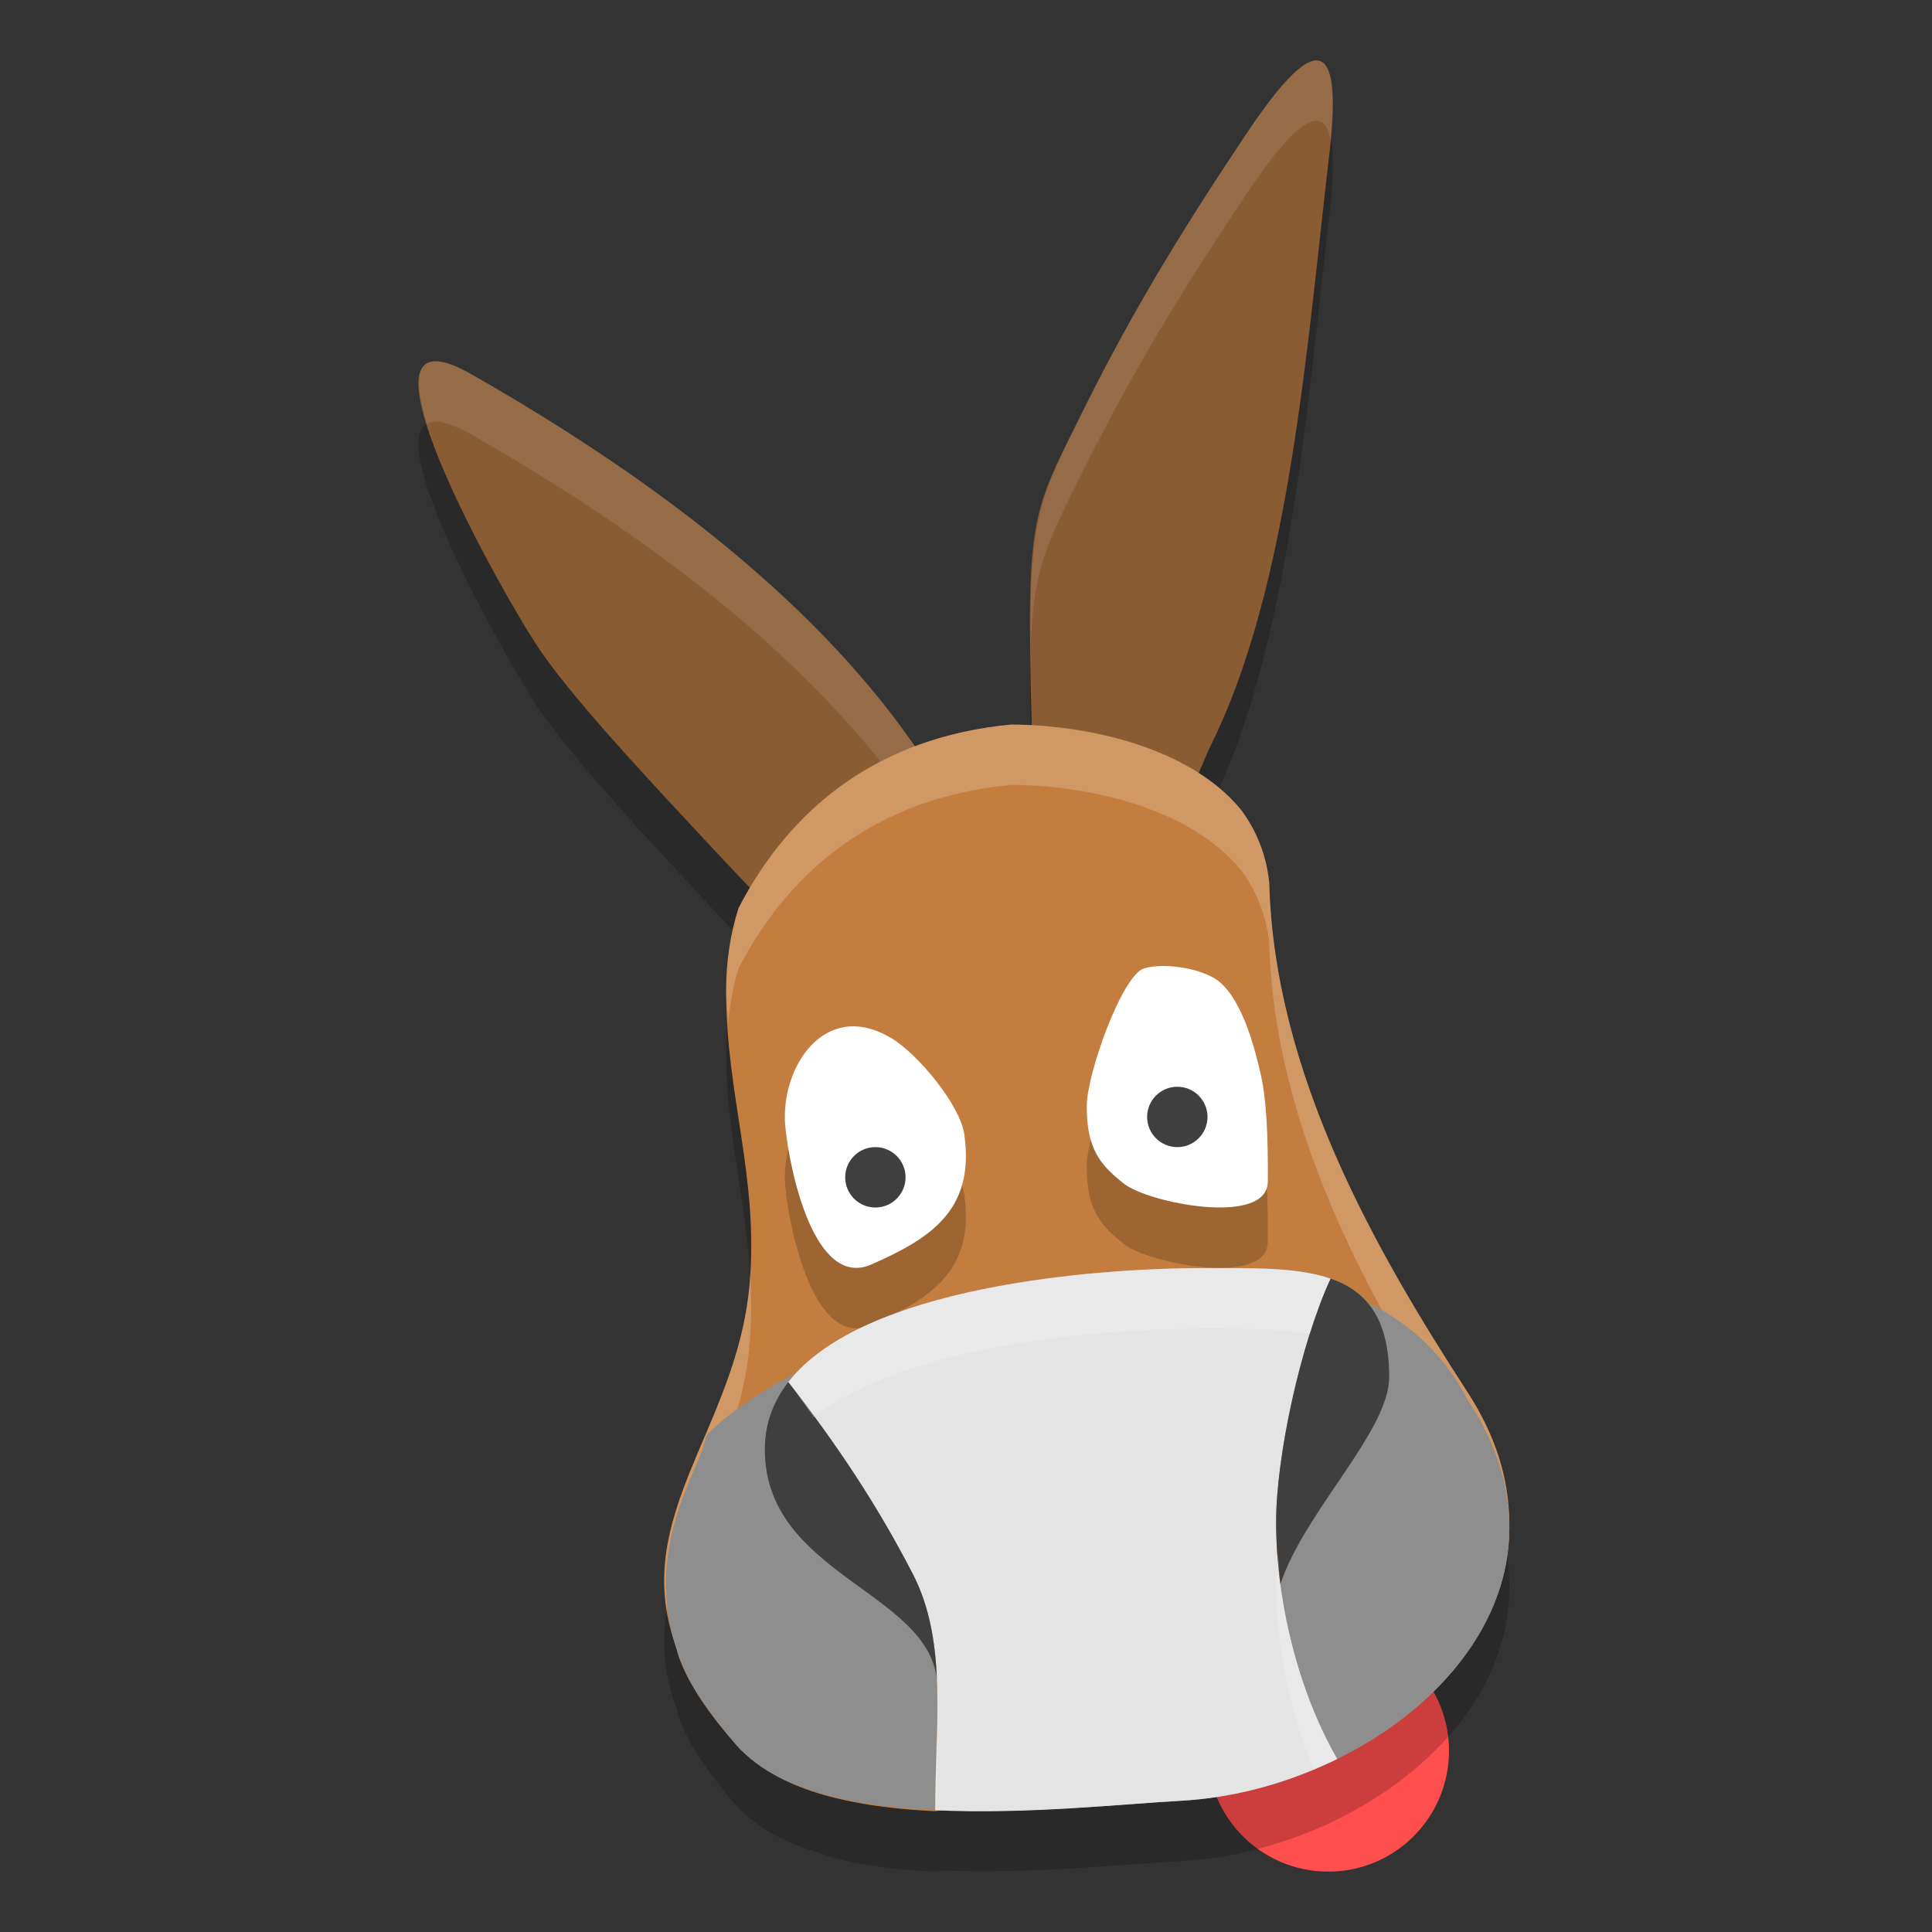
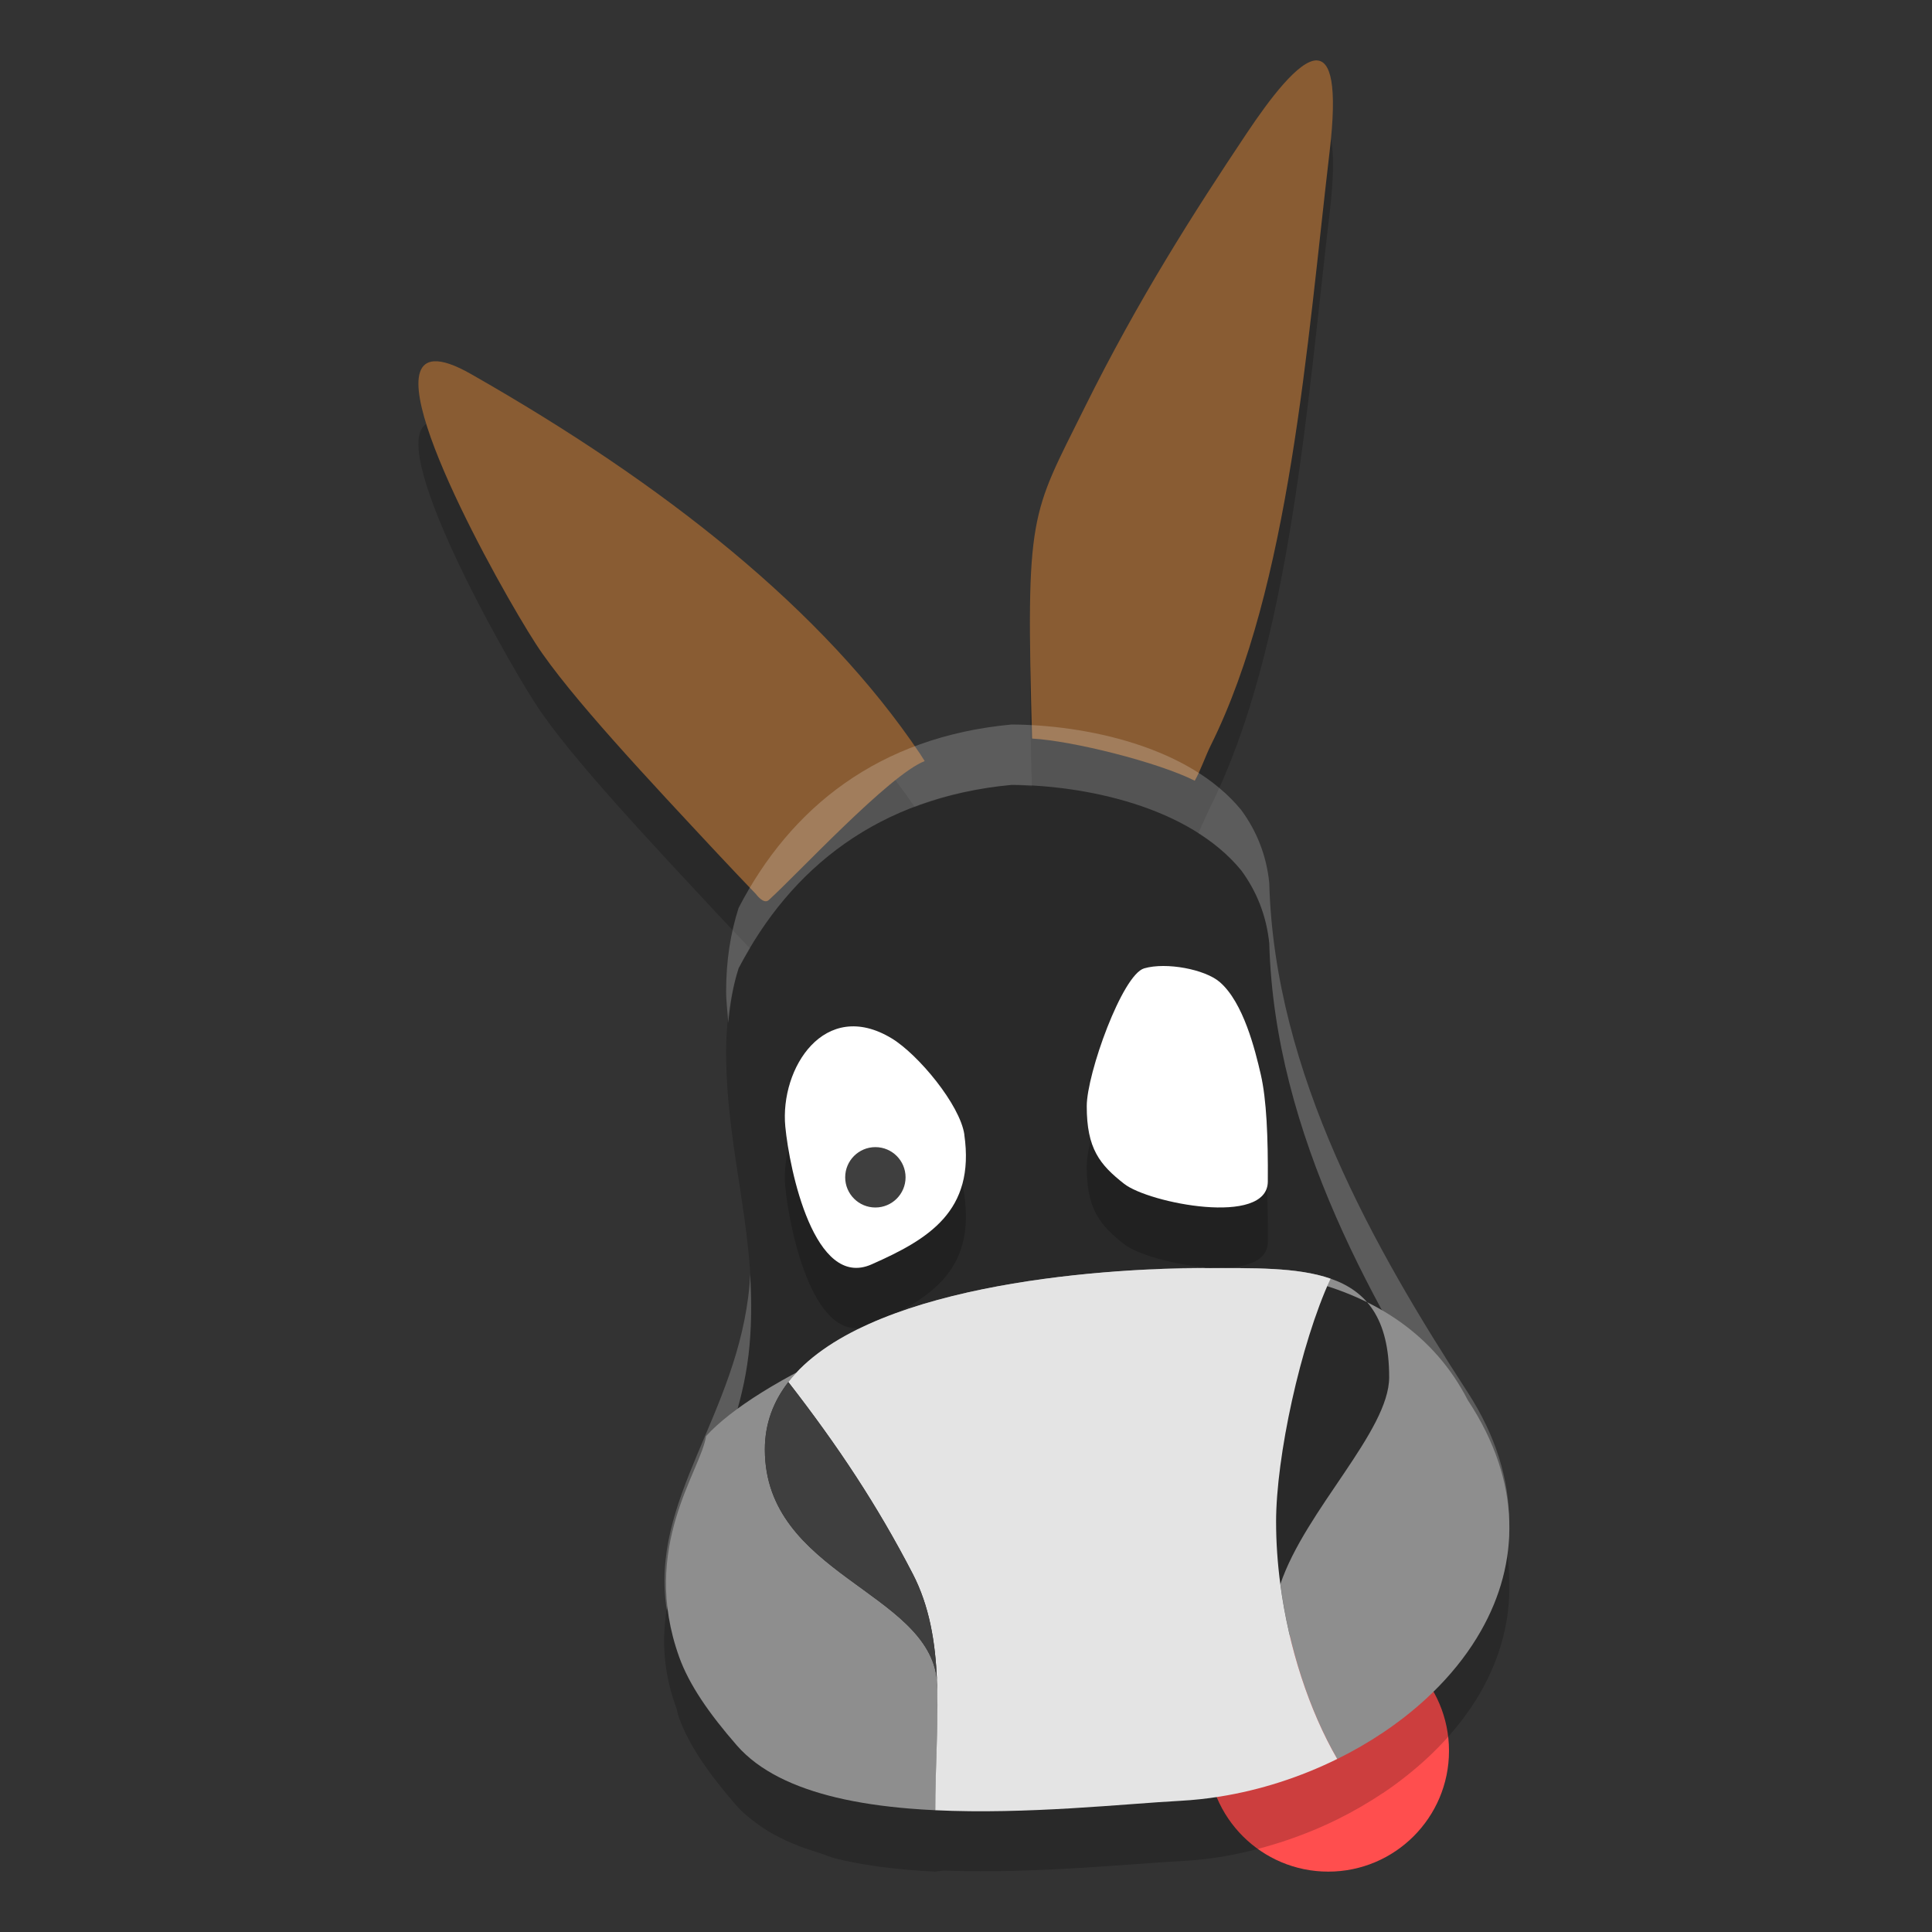
<svg xmlns="http://www.w3.org/2000/svg" width="32" height="32" version="1">
  <rect width="100%" height="100%" fill="#333333" stroke="none" />
  <circle style="fill:#ff4e4e" cx="22" cy="29" r="2" />
  <path style="opacity:0.2" d="m 21.808,2 c -0.296,-0.004 -0.778,0.638 -1.162,1.213 -0.875,1.31 -1.791,2.742 -2.686,4.547 -0.869,1.752 -0.964,1.766 -0.869,5.266 -0.11,-0.006 -0.233,-0.025 -0.336,-0.025 -0.588,0.055 -1.119,0.184 -1.603,0.367 C 13.544,11.036 10.959,8.992 7.806,7.197 7.53,7.04 7.329,6.975 7.189,6.984 c -0.976,0.062 1.082,3.745 1.687,4.682 0.549,0.849 1.913,2.297 3.004,3.469 0.199,0.214 0.373,0.396 0.545,0.574 -0.065,0.109 -0.132,0.214 -0.191,0.328 -0.134,0.415 -0.207,0.875 -0.207,1.379 0,1.742 0.545,3.089 0.389,4.859 -0.211,2.399 -2.012,3.847 -1.213,6.016 0.017,0.053 0.022,0.1 0.041,0.154 0.165,0.458 0.494,0.933 0.955,1.463 0.075,0.086 0.163,0.161 0.254,0.234 0.005,0.004 0.011,0.006 0.016,0.01 0.158,0.127 0.339,0.235 0.539,0.328 0.077,0.037 0.158,0.069 0.24,0.102 0.097,0.037 0.199,0.07 0.303,0.102 0.101,0.031 0.189,0.074 0.295,0.1 0.377,0.092 0.787,0.152 1.209,0.187 0.144,0.012 0.287,0.022 0.434,0.029 l 0.125,-0.016 c 0.025,9.97e-4 0.051,-8.64e-4 0.076,0 1.457,0.05 2.971,-0.11 3.863,-0.158 6.42e-4,-3.4e-5 0.001,3.6e-5 0.002,0 0.217,-0.012 0.434,-0.034 0.65,-0.068 0.335,-0.054 0.667,-0.136 0.992,-0.24 5.76e-4,-1.85e-4 0.001,1.86e-4 0.002,0 0.326,-0.105 0.646,-0.232 0.951,-0.383 0.264,-0.13 0.516,-0.277 0.756,-0.437 0,0 0.002,0 0.002,0 0.17,-0.114 0.334,-0.237 0.488,-0.365 0.466,-0.385 0.857,-0.831 1.137,-1.322 0.078,-0.138 0.147,-0.281 0.207,-0.426 0.062,-0.149 0.112,-0.3 0.152,-0.455 0.038,-0.148 0.068,-0.298 0.086,-0.451 2.26e-4,-0.002 -2.23e-4,-0.004 0,-0.006 0.018,-0.154 0.024,-0.31 0.02,-0.469 -5.8e-5,-0.002 6.1e-5,-0.004 0,-0.006 -1.9e-4,-0.006 2.22e-4,-0.012 0,-0.018 -0.008,-0.676 -0.216,-1.39 -0.687,-2.117 -1.535,-2.367 -3.201,-5.273 -3.287,-8.437 -0.046,-0.461 -0.211,-0.864 -0.463,-1.207 -0.198,-0.243 -0.443,-0.443 -0.715,-0.615 0.07,-0.149 0.142,-0.322 0.207,-0.453 1.313,-2.636 1.596,-6.65 1.971,-9.834 0.132,-1.119 0.015,-1.513 -0.215,-1.516 z" />
  <path style="fill:#895c33" d="M 21.809,1 C 21.513,0.996 21.03,1.638 20.646,2.213 19.771,3.523 18.855,4.955 17.96,6.76 c -0.89,1.795 -0.971,1.71 -0.865,5.473 0.665,0.037 2.073,0.387 2.694,0.698 0.091,-0.156 0.179,-0.413 0.263,-0.581 1.313,-2.636 1.596,-6.65 1.97,-9.834 0.132,-1.119 0.016,-1.512 -0.214,-1.515 z M 7.189,5.984 c -0.976,0.062 1.081,3.746 1.687,4.682 0.549,0.849 1.913,2.297 3.005,3.468 0.234,0.251 0.443,0.469 0.64,0.675 0,0 0.127,0.176 0.211,0.1 0.471,-0.426 2,-2.078 2.584,-2.303 L 15.238,12.484 C 13.637,10.104 11.012,8.023 7.806,6.198 7.53,6.04 7.328,5.975 7.189,5.984 Z" />
-   <path style="opacity:0.1;fill:#ffffff" d="m 21.808,1 c -0.296,-0.004 -0.778,0.638 -1.162,1.213 -0.875,1.31 -1.791,2.742 -2.686,4.547 -0.739,1.49 -0.909,1.809 -0.889,3.984 0.044,-1.37 0.267,-1.731 0.889,-2.984 0.895,-1.805 1.81,-3.237 2.686,-4.547 0.384,-0.575 0.866,-1.217 1.162,-1.213 0.108,0.001 0.187,0.1 0.23,0.309 0.089,-0.941 -0.017,-1.306 -0.23,-1.309 z M 7.189,5.984 C 6.865,6.005 6.892,6.44 7.072,7.025 7.106,7.005 7.141,6.987 7.189,6.984 7.329,6.975 7.53,7.04 7.806,7.197 10.758,8.878 13.207,10.779 14.828,12.928 c 0.191,-0.152 0.364,-0.274 0.488,-0.322 l -0.078,-0.121 C 13.637,10.104 11.012,8.023 7.806,6.197 7.53,6.04 7.329,5.975 7.189,5.984 Z" />
-   <path style="fill:#c37e3f" d="m 16.756,12 c -2.203,0.205 -3.661,1.376 -4.522,3.037 -0.134,0.415 -0.207,0.875 -0.207,1.379 0,1.742 0.544,3.088 0.388,4.858 -0.211,2.399 -2.011,3.847 -1.212,6.016 0.017,0.053 0.022,0.101 0.041,0.155 0.165,0.458 0.493,0.933 0.955,1.463 0.075,0.086 0.164,0.16 0.254,0.234 0.363,0.299 0.841,0.507 1.393,0.641 0.377,0.092 0.786,0.152 1.208,0.188 0.144,0.012 0.289,0.021 0.435,0.028 l 0.124,-0.016 c 1.481,0.058 3.032,-0.108 3.94,-0.157 0.217,-0.012 0.434,-0.036 0.651,-0.07 0.67,-0.107 1.332,-0.322 1.941,-0.622 h 0.004 c 0.029,-0.015 0.056,-0.035 0.085,-0.05 0.232,-0.119 0.46,-0.245 0.673,-0.388 0.682,-0.457 1.253,-1.032 1.625,-1.687 0.318,-0.559 0.49,-1.177 0.465,-1.829 -0.008,-0.676 -0.215,-1.389 -0.687,-2.116 -1.535,-2.367 -3.201,-5.274 -3.287,-8.439 -0.046,-0.461 -0.21,-0.863 -0.462,-1.206 -0.867,-1.063 -2.597,-1.413 -3.806,-1.418 z" />
  <path style="opacity:0.2;fill:#ffffff" d="m 16.755,12 c -2.203,0.205 -3.66,1.376 -4.521,3.037 -0.134,0.415 -0.207,0.875 -0.207,1.379 0,0.184 0.025,0.35 0.035,0.525 0.031,-0.319 0.082,-0.626 0.172,-0.904 0.862,-1.661 2.318,-2.832 4.521,-3.037 1.209,0.006 2.938,0.355 3.805,1.418 0.252,0.343 0.416,0.746 0.463,1.207 0.087,3.165 1.752,6.07 3.287,8.437 0.375,0.579 0.577,1.149 0.65,1.699 0.027,-0.191 0.045,-0.384 0.037,-0.582 -0.008,-0.676 -0.216,-1.39 -0.687,-2.117 -1.535,-2.367 -3.201,-5.273 -3.287,-8.437 -0.046,-0.461 -0.211,-0.864 -0.463,-1.207 -0.867,-1.063 -2.596,-1.412 -3.805,-1.418 z m -4.332,9.103 c -0.004,0.058 -0.003,0.113 -0.008,0.172 -0.191,2.165 -1.67,3.557 -1.369,5.402 0.213,-1.395 1.214,-2.644 1.369,-4.402 0.036,-0.41 0.031,-0.797 0.008,-1.172 z" />
  <path style="fill:#8e8e8e" d="m 19.956,21.003 c 0.797,0 1.533,-0.017 2.083,0.175 0.594,0.207 0.97,0.657 0.97,1.633 0,0.893 -1.389,2.202 -1.802,3.427 0.139,1.052 0.477,2.093 0.943,2.896 0.264,-0.13 0.517,-0.276 0.757,-0.437 0.682,-0.457 1.252,-1.032 1.624,-1.688 0.628,-1.105 0.692,-2.439 -0.221,-3.82 -2.215,-4.315 -10.954,-1.228 -12.615,0.597 -0.086,0.58 -1.1,1.838 -0.445,3.661 0.165,0.458 0.493,0.933 0.954,1.462 0.373,0.428 0.957,0.698 1.646,0.863 0.377,0.09 0.785,0.148 1.207,0.183 0.144,0.012 0.289,0.021 0.435,0.028 -9.41e-4,-0.674 0.048,-1.345 0.033,-1.986 -0.001,-0.056 -0.003,-0.111 -0.005,-0.167 -0.145,-1.472 -2.851,-1.754 -2.851,-3.822 0,-0.429 0.142,-0.798 0.389,-1.116 1.226,-1.58 5.042,-1.888 6.899,-1.888 v 0 z" />
  <path style="opacity:0.2" d="m 18.951,17.039 c -0.363,0.106 -0.951,1.746 -0.951,2.282 -8.74e-4,0.701 0.213,0.969 0.621,1.288 0.408,0.319 2.373,0.708 2.378,-0.038 0.005,-0.735 -0.021,-1.359 -0.116,-1.772 -0.095,-0.413 -0.289,-1.196 -0.68,-1.533 -0.245,-0.212 -0.888,-0.333 -1.252,-0.227 z" />
  <path style="fill:#ffffff" d="m 18.951,16.039 c -0.363,0.106 -0.951,1.746 -0.951,2.282 -8.74e-4,0.701 0.213,0.969 0.621,1.288 0.408,0.319 2.373,0.708 2.378,-0.038 0.005,-0.735 -0.021,-1.359 -0.116,-1.772 -0.095,-0.413 -0.289,-1.196 -0.68,-1.533 -0.245,-0.212 -0.888,-0.333 -1.252,-0.227 z" />
-   <circle style="fill:#3f3f3f" cx="19.5" cy="18.5" r=".5" />
  <path style="opacity:0.2" d="m 15.973,19.793 c -0.071,-0.494 -0.766,-1.33 -1.205,-1.595 -1.109,-0.67 -1.853,0.493 -1.761,1.461 0.069,0.719 0.481,2.701 1.427,2.284 0.946,-0.418 1.72,-0.881 1.538,-2.149 z" />
  <path style="fill:#ffffff" d="m 15.973,18.793 c -0.071,-0.494 -0.766,-1.33 -1.205,-1.595 -1.109,-0.67 -1.853,0.493 -1.761,1.461 0.069,0.719 0.481,2.701 1.427,2.284 0.946,-0.418 1.72,-0.881 1.538,-2.149 z" />
  <circle style="fill:#3f3f3f" cx="14.499" cy="19.5" r=".5" />
  <path style="fill:#e4e4e4" d="m 19.956,21.003 c -1.856,0 -5.672,0.308 -6.899,1.888 0.825,1.063 1.474,2.043 2.06,3.175 0.279,0.538 0.376,1.135 0.402,1.764 0.005,0.054 0.007,0.109 0.005,0.167 0.015,0.641 -0.034,1.313 -0.033,1.986 1.517,0.073 3.129,-0.106 4.062,-0.156 0.217,-0.012 0.434,-0.035 0.651,-0.07 0.671,-0.107 1.335,-0.322 1.945,-0.623 -0.465,-0.803 -0.804,-1.844 -0.943,-2.896 -0.046,-0.346 -0.07,-0.694 -0.07,-1.034 0,-1.066 0.4,-2.937 0.902,-4.025 -0.55,-0.192 -1.287,-0.175 -2.083,-0.175 v 0 z" />
  <path style="fill:#3f3f3f" d="m 15.117,26.066 c -0.586,-1.132 -1.234,-2.112 -2.06,-3.175 -0.247,0.318 -0.389,0.687 -0.389,1.116 0,2.068 2.706,2.351 2.851,3.822 -0.026,-0.629 -0.124,-1.226 -0.402,-1.764 z" />
-   <path style="fill:#3f3f3f" d="m 22.039,21.178 c -0.503,1.088 -0.902,2.96 -0.902,4.025 0,0.34 0.024,0.688 0.07,1.034 0.413,-1.224 1.802,-2.534 1.802,-3.427 0,-0.976 -0.376,-1.426 -0.97,-1.633 z" />
-   <path style="opacity:0.2;fill:#ffffff" d="m 19.957,21.004 c -1.856,0 -5.672,0.307 -6.898,1.887 0.155,0.2 0.277,0.392 0.42,0.588 1.517,-1.22 4.798,-1.475 6.478,-1.475 0.643,0 1.24,-0.005 1.738,0.092 0.106,-0.336 0.221,-0.652 0.344,-0.918 -0.55,-0.192 -1.285,-0.174 -2.082,-0.174 z m 1.215,4.727 c -0.012,0.159 -0.035,0.337 -0.035,0.473 0,0.341 0.025,0.689 0.07,1.035 0.095,0.717 0.288,1.422 0.545,2.057 0.132,-0.055 0.271,-0.097 0.398,-0.16 -0.465,-0.803 -0.804,-1.845 -0.943,-2.896 -0.022,-0.17 -0.023,-0.338 -0.035,-0.508 z m -5.66,3.039 c -0.011,0.403 -0.02,0.801 -0.02,1.213 0.006,2.8e-4 0.012,-2.73e-4 0.018,0 0.01,-0.33 0.023,-0.668 0.016,-0.986 0.002,-0.057 -5.93e-4,-0.112 -0.006,-0.166 -8.66e-4,-0.021 -0.007,-0.04 -0.008,-0.061 z" />
</svg>